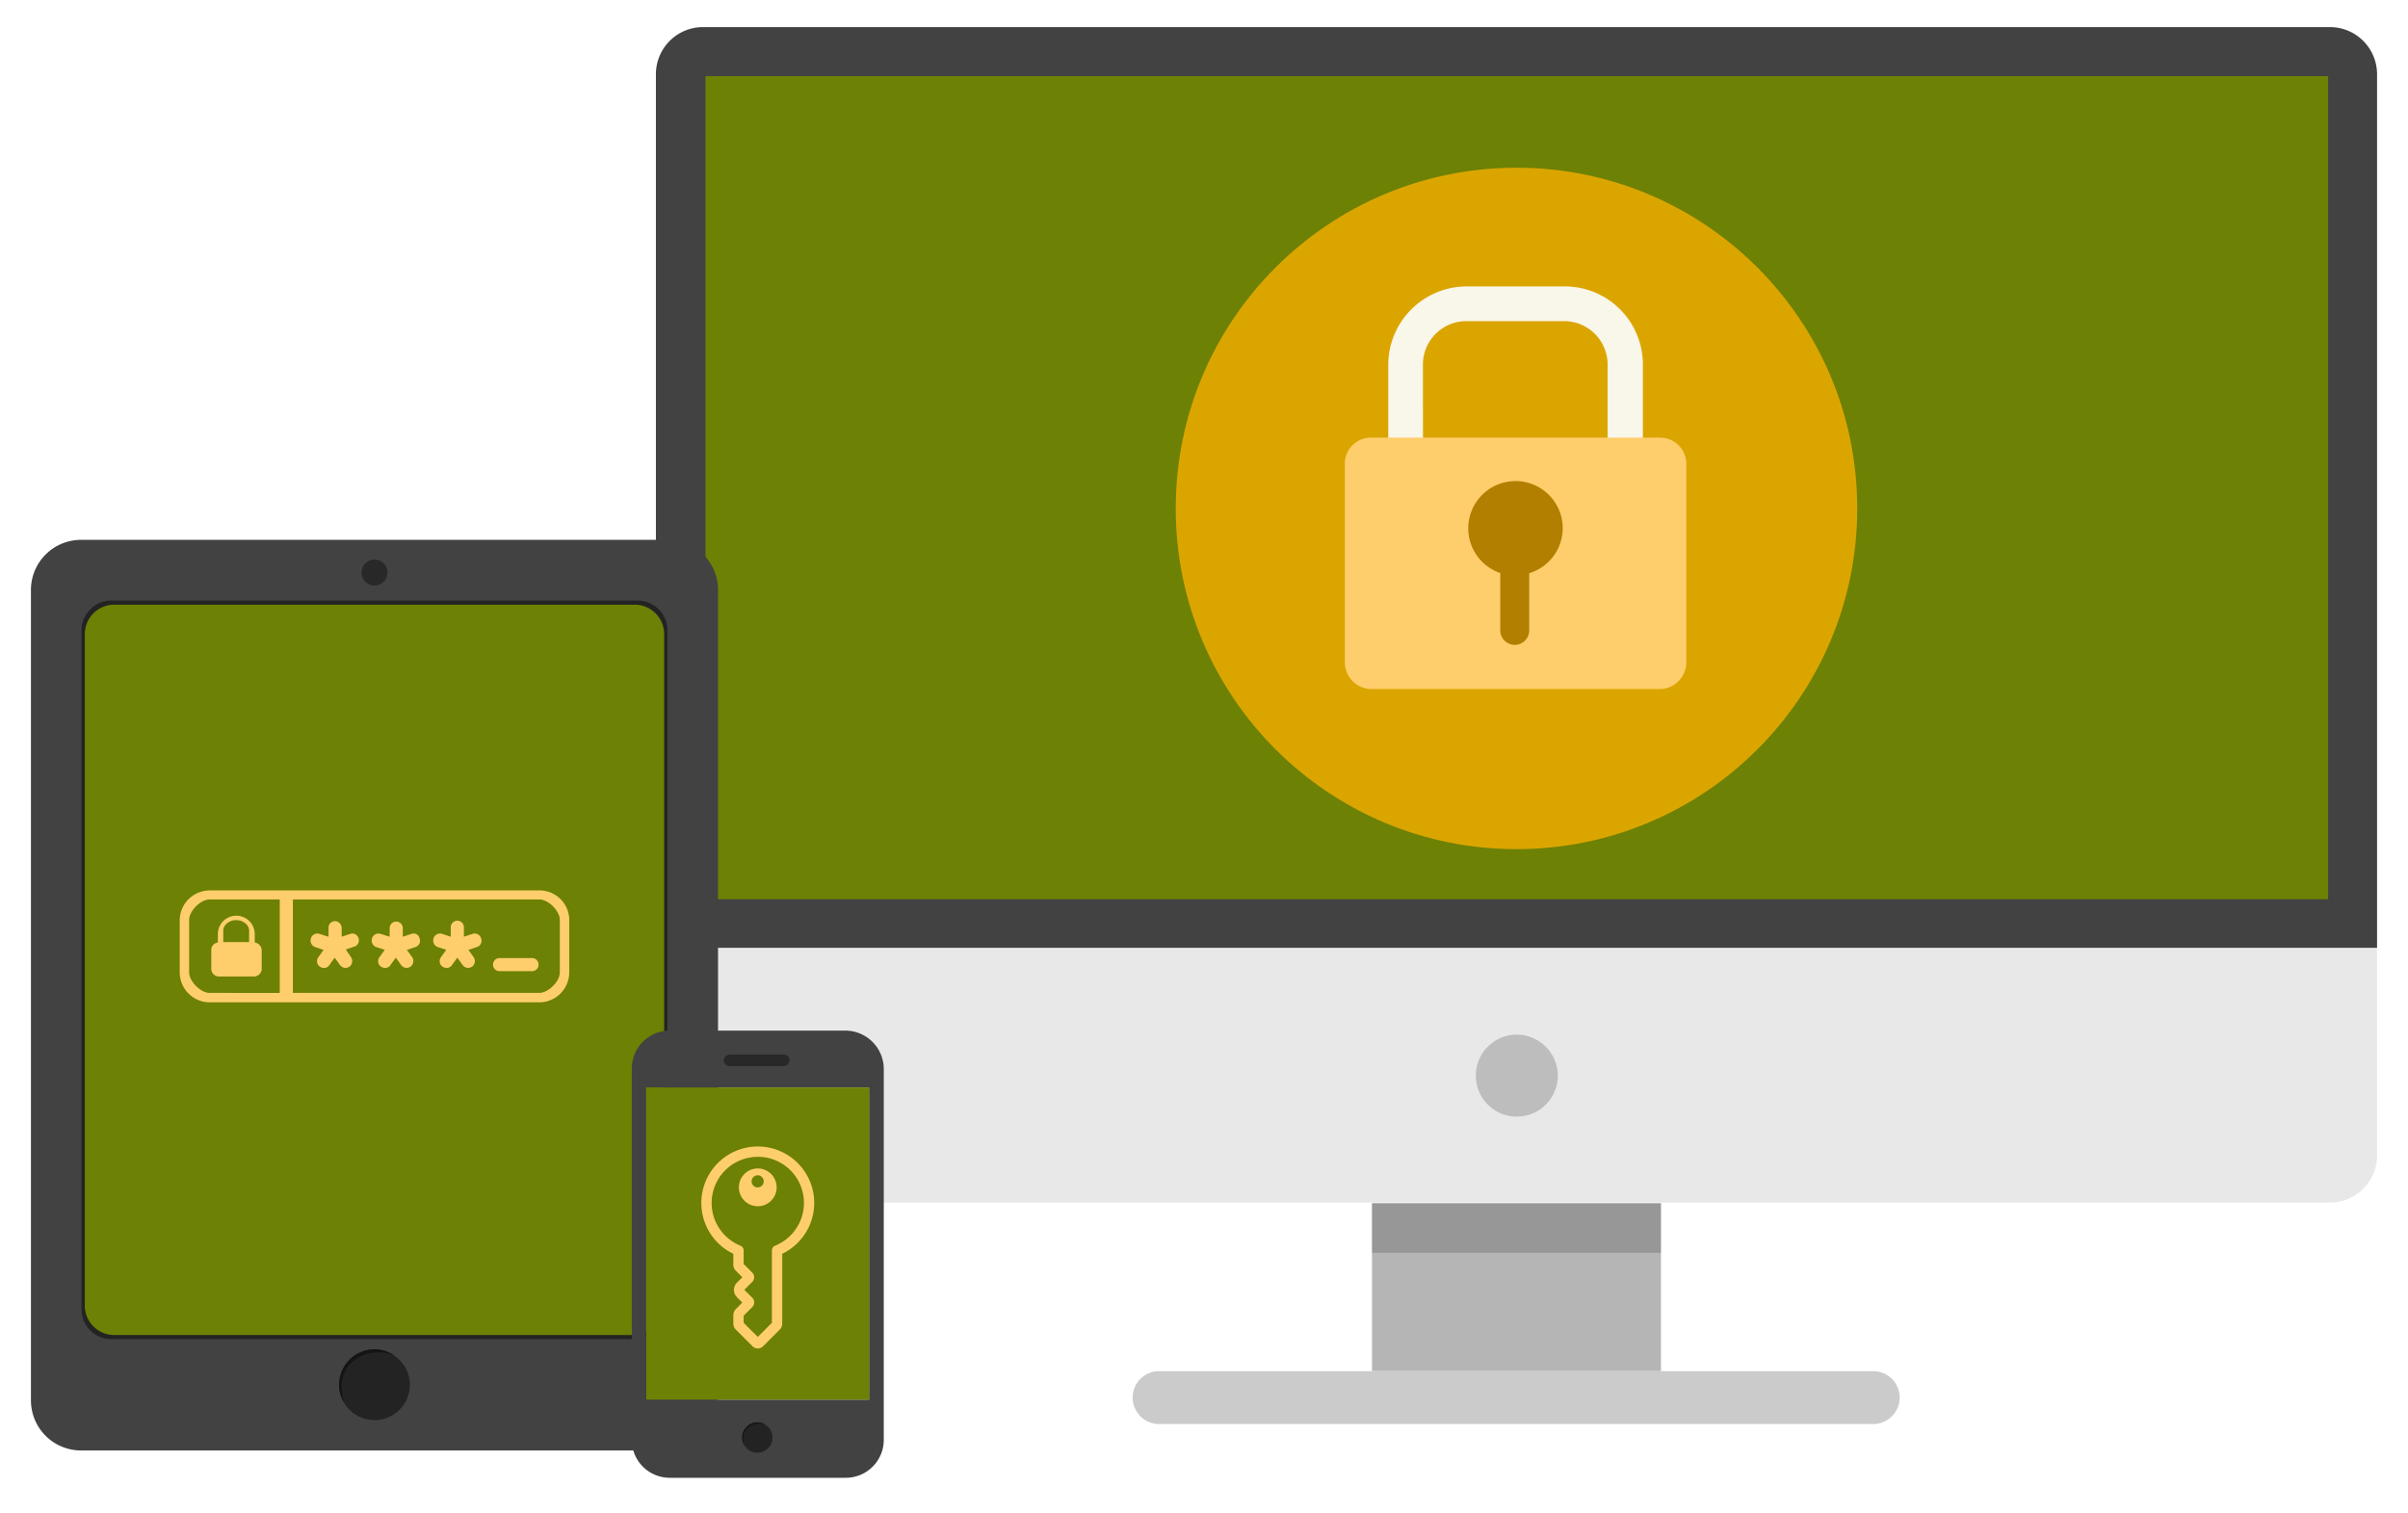
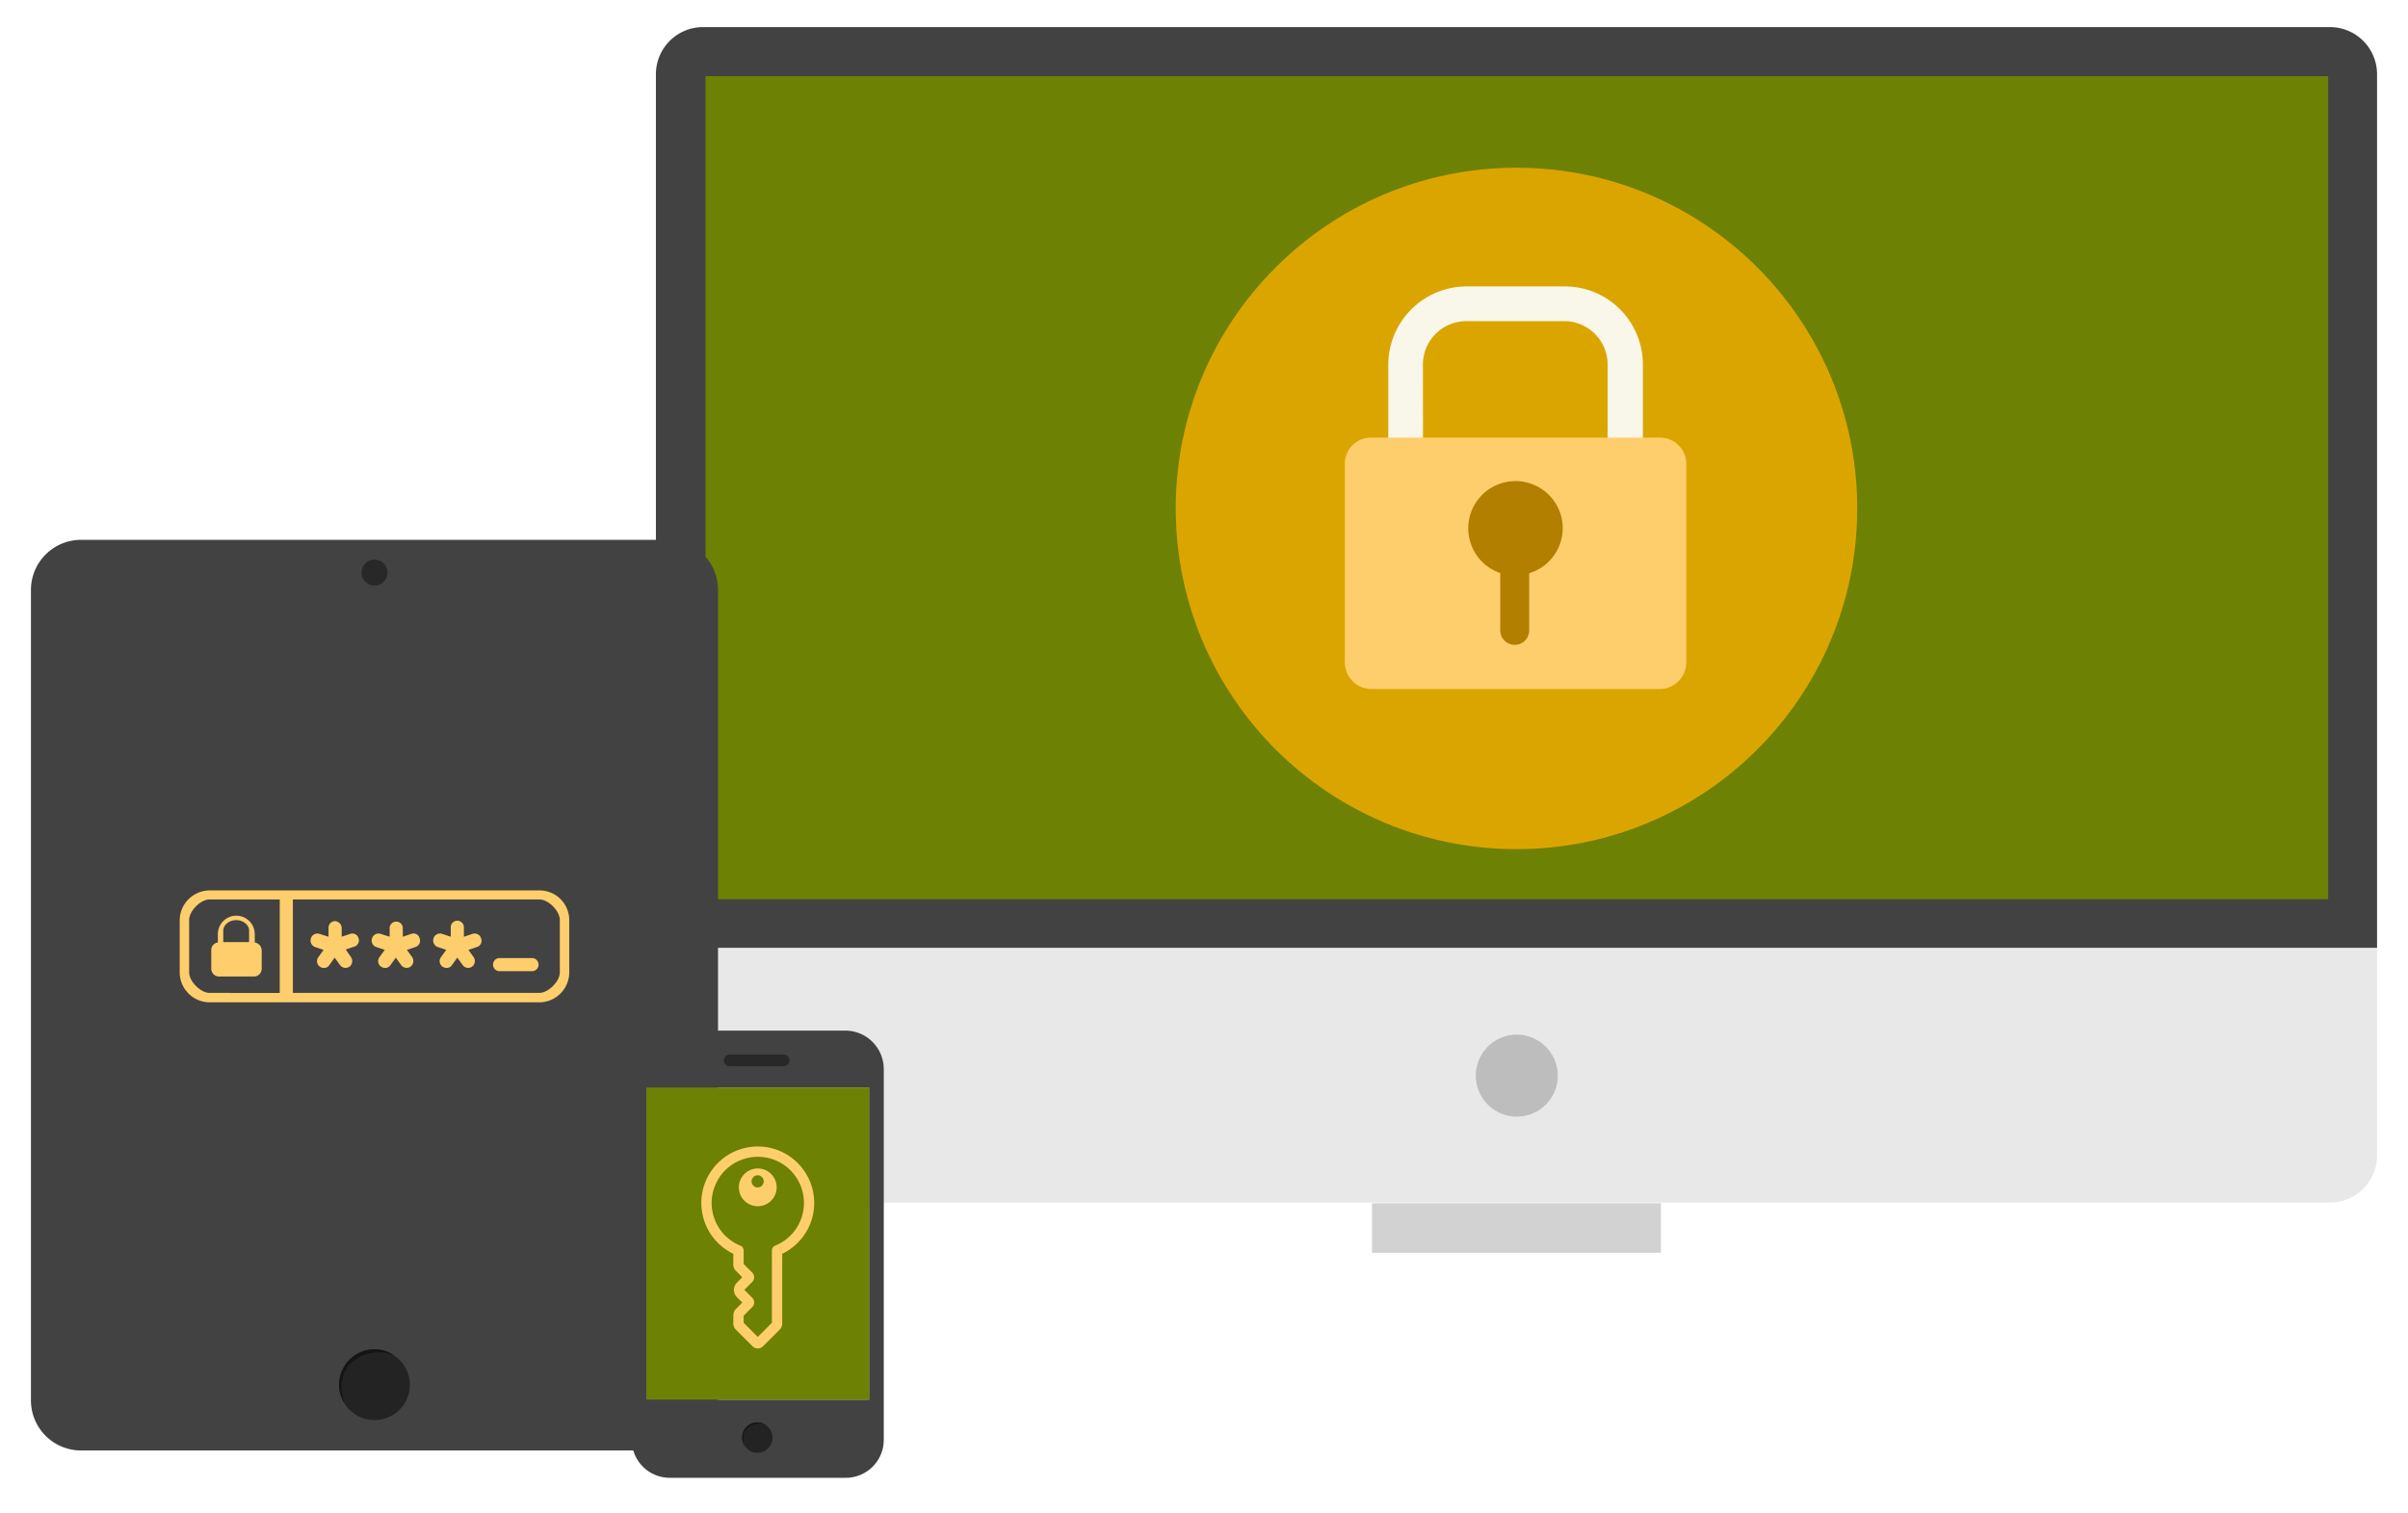
<svg xmlns="http://www.w3.org/2000/svg" width="100%" height="100%" viewBox="0 0 622.567 391.116">
  <defs>
    <filter id="a" x="0" y="0" width="622.567" height="391.116" filterUnits="userSpaceOnUse">
      <feOffset dy="1" input="SourceAlpha" />
      <feGaussianBlur stdDeviation="2.5" result="b" />
      <feFlood flood-opacity="0.161" />
      <feComposite operator="in" in2="b" />
      <feComposite in="SourceGraphic" />
    </filter>
  </defs>
  <g transform="translate(-352 -1741)">
    <g transform="matrix(1, 0, 0, 1, 352, 1741)" filter="url(#a)">
      <path d="M1923.162,8002.115a9.813,9.813,0,0,1-9.429-7.067H1771.082a12.954,12.954,0,0,1-13.082-13.08v-209.3a12.955,12.955,0,0,1,13.082-13.082h148.5V7639.139a12.2,12.2,0,0,1,12.14-12.14h420.708a12.2,12.2,0,0,1,12.14,12.14v279.673a12.2,12.2,0,0,1-12.14,12.138H1978.492V7992.3a9.81,9.81,0,0,1-9.818,9.818Zm311.137-13.9H2049.671a6.837,6.837,0,1,1,0-13.674h55.045v-43.421h74.708v43.421h54.878a6.837,6.837,0,0,1,0,13.674Z" transform="translate(-1750 -7620)" fill="#fff" stroke="rgba(0,0,0,0)" stroke-miterlimit="10" stroke-width="1" />
    </g>
    <g transform="translate(-41.506 -530)">
      <g transform="translate(563.085 2278)">
        <path d="M780.969,412.423v-226a12.2,12.2,0,0,0-12.14-12.14H348.121a12.2,12.2,0,0,0-12.14,12.14v226Z" transform="translate(-335.981 -174.285)" fill="#424242" />
        <rect width="419.511" height="212.833" transform="translate(12.828 12.692)" fill="#6d8104" />
-         <path d="M510.617,461.154h74.709v43.42H510.617Z" transform="translate(-325.478 -157.031)" fill="#b5b5b5" />
-         <path d="M643.708,502.111H459.085a6.837,6.837,0,0,0-.005,13.675H643.708a6.837,6.837,0,0,0,.005-13.675Z" transform="translate(-328.988 -154.568)" fill="#cbcbcb" />
        <rect width="74.709" height="12.821" transform="translate(185.14 304.123)" fill="#212121" opacity="0.2" />
        <path d="M335.981,398.913v53.673a12.2,12.2,0,0,0,12.14,12.14H768.83a12.2,12.2,0,0,0,12.14-12.14V398.913Z" transform="translate(-335.981 -160.775)" fill="#e8e8e8" />
        <path d="M557.136,430.631a10.6,10.6,0,1,1-10.611-10.6h.006A10.655,10.655,0,0,1,557.136,430.631Z" transform="translate(-323.955 -159.504)" fill="#bdbdbd" />
      </g>
      <circle cx="88.098" cy="88.098" r="88.098" transform="translate(697.481 2314.369)" fill="#dba500" />
      <g transform="translate(741.202 2345.059)">
        <g transform="translate(11.228)">
          <path d="M580.415,303.352H514.584V257.715a20.3,20.3,0,0,1,20.195-20.175h25.4a20.184,20.184,0,0,1,20.232,20.136v.067h0ZM523.578,294.4H571.3V257.753a11.256,11.256,0,0,0-11.239-11.238h-25.28a11.248,11.248,0,0,0-11.239,11.238Z" transform="translate(-514.584 -237.54)" fill="#f9f6ea" />
        </g>
        <path d="M585.416,274.426H510.829a6.731,6.731,0,0,0-6.836,6.626v51.523a6.9,6.9,0,0,0,6.845,6.845h74.587a6.893,6.893,0,0,0,6.845-6.845V281.1a6.741,6.741,0,0,0-6.807-6.656Z" transform="translate(-503.993 -235.321)" fill="#ffce6c" />
        <path d="M558.524,297.235A12.217,12.217,0,1,0,542.361,308.8v14.823a3.746,3.746,0,0,0,7.492,0V308.844A12.227,12.227,0,0,0,558.524,297.235Z" transform="translate(-502.183 -234.684)" fill="#b27f00" />
      </g>
      <g transform="translate(401.506 2410.591)">
        <path d="M348.128,299.354H196.65a12.954,12.954,0,0,0-13.081,13.081v209.3a12.954,12.954,0,0,0,13.081,13.081H348.128a12.954,12.954,0,0,0,13.081-13.081v-209.3A12.954,12.954,0,0,0,348.128,299.354Z" transform="translate(-183.569 -299.354)" fill="#424242" />
        <path d="M267.869,496.776a9.156,9.156,0,1,0,9.156,9.156A9.269,9.269,0,0,0,267.869,496.776Z" transform="translate(-179.049 -287.48)" fill="#232323" />
        <circle cx="3.364" cy="3.364" r="3.364" transform="translate(85.455 5.095)" fill="#282828" />
        <path d="M267.869,496.776a9.269,9.269,0,0,0-9.156,9.156,8.977,8.977,0,0,0,1.32,4.668c-3.377-10.97,6.9-14.9,12.918-12.237A9.008,9.008,0,0,0,267.869,496.776Z" transform="translate(-179.049 -287.48)" fill="#141414" />
-         <path d="M339.536,314.161H203.756a7.708,7.708,0,0,0-7.848,7.848V497.295a7.708,7.708,0,0,0,7.848,7.848h135.78a7.708,7.708,0,0,0,7.849-7.848V322.009A7.708,7.708,0,0,0,339.536,314.161Z" transform="translate(-182.827 -298.463)" fill="#232323" />
-         <path d="M338.733,315.164H204.464a7.623,7.623,0,0,0-7.761,7.761V496.258a7.623,7.623,0,0,0,7.761,7.761H338.733a7.622,7.622,0,0,0,7.761-7.761V322.925A7.622,7.622,0,0,0,338.733,315.164Z" transform="translate(-182.779 -298.403)" fill="#6d8104" />
        <g transform="translate(38.463 90.646)">
          <path d="M238.788,397.954v-2.226a4.771,4.771,0,0,0-9.541,0v2.226a1.941,1.941,0,0,0-1.7,1.908v4.877a2.013,2.013,0,0,0,2.014,2.014h9.011a2.013,2.013,0,0,0,2.014-2.014v-4.877A2.14,2.14,0,0,0,238.788,397.954Zm-4.8-5.782c1.879,0,3.339,1.32,3.339,2.672v3h-6.678v-3C230.653,393.492,232.114,392.172,233.991,392.172Z" transform="translate(-219.387 -384.49)" fill="#ffce6c" />
          <path d="M262.033,395.643l-2.157.719a.052.052,0,0,1-.069-.05v-2.105a1.8,1.8,0,0,0-1.7-1.85,1.674,1.674,0,0,0-1.7,1.7v2.26a.053.053,0,0,1-.069.05l-2.263-.72a1.747,1.747,0,0,0-2.226,1.166,1.776,1.776,0,0,0,1.06,2.226l2.158.719a.053.053,0,0,1,.025.081l-1.336,1.851a1.726,1.726,0,0,0,.424,2.438,1.791,1.791,0,0,0,1.06.318,1.545,1.545,0,0,0,1.378-.742l1.336-1.85a.053.053,0,0,1,.085,0l1.336,1.85a1.812,1.812,0,0,0,1.378.742,2.045,2.045,0,0,0,1.06-.318,1.825,1.825,0,0,0,.424-2.438l-1.339-1.957a.052.052,0,0,1,.026-.08l2.161-.72a1.692,1.692,0,0,0,1.06-2.226A1.66,1.66,0,0,0,262.033,395.643Z" transform="translate(-217.931 -384.406)" fill="#ffce6c" />
          <path d="M276.933,395.643l-2.226.742v-2.332a1.7,1.7,0,0,0-3.392,0v2.332l-2.332-.742a1.747,1.747,0,0,0-2.226,1.166,1.776,1.776,0,0,0,1.06,2.226l2.226.742-1.378,1.908a1.726,1.726,0,0,0,.424,2.438,1.791,1.791,0,0,0,1.06.318,1.545,1.545,0,0,0,1.378-.742l1.378-1.908,1.378,1.908a1.812,1.812,0,0,0,1.378.742,2.045,2.045,0,0,0,1.06-.318,1.825,1.825,0,0,0,.424-2.438l-1.378-1.908,2.226-.742a1.692,1.692,0,0,0,1.06-2.226A1.6,1.6,0,0,0,276.933,395.643Z" transform="translate(-217.034 -384.406)" fill="#ffce6c" />
          <path d="M291.827,395.643l-2.226.742v-2.332a1.7,1.7,0,1,0-3.392,0v2.332l-2.226-.742a1.747,1.747,0,0,0-2.226,1.166,1.776,1.776,0,0,0,1.06,2.226l2.226.742-1.378,1.908a1.726,1.726,0,0,0,.424,2.438,1.791,1.791,0,0,0,1.06.318,1.545,1.545,0,0,0,1.378-.742l1.378-1.908,1.378,1.908a1.812,1.812,0,0,0,1.378.742,2.045,2.045,0,0,0,1.06-.318,1.825,1.825,0,0,0,.424-2.438l-1.378-1.908,2.226-.742a1.692,1.692,0,0,0,1.06-2.226A1.747,1.747,0,0,0,291.827,395.643Z" transform="translate(-216.132 -384.406)" fill="#ffce6c" />
-           <path d="M306.221,401.357h-8.375a1.7,1.7,0,0,0,0,3.392h8.375a1.7,1.7,0,1,0,0-3.392Z" transform="translate(-215.261 -383.865)" fill="#ffce6c" />
+           <path d="M306.221,401.357h-8.375a1.7,1.7,0,0,0,0,3.392h8.375a1.7,1.7,0,1,0,0-3.392" transform="translate(-215.261 -383.865)" fill="#ffce6c" />
          <path d="M312.825,384.857H227.589a7.782,7.782,0,0,0-7.739,7.739V406.06a7.782,7.782,0,0,0,7.739,7.739h85.236a7.783,7.783,0,0,0,7.739-7.739V392.49A7.692,7.692,0,0,0,312.825,384.857Zm-85.236,26.5c-2.332,0-5.3-2.968-5.3-5.3V392.49c0-2.332,2.968-5.3,5.3-5.3h18.128v24.171Zm90.536-5.3c0,2.332-2.968,5.3-5.3,5.3H249.11V387.189h63.715c2.332,0,5.3,2.968,5.3,5.3Z" transform="translate(-219.85 -384.857)" fill="#ffce6c" />
        </g>
      </g>
      <g transform="translate(556.849 2537.488)">
        <g transform="translate(0)">
          <path d="M385.429,419.052H339.918a9.811,9.811,0,0,0-9.819,9.819v95.99a9.81,9.81,0,0,0,9.819,9.818h45.511a9.81,9.81,0,0,0,9.819-9.818v-95.99A9.962,9.962,0,0,0,385.429,419.052Zm6.007,14.7v80.709H333.8V433.756Z" transform="translate(-330.099 -419.052)" fill="#424242" />
          <circle cx="3.927" cy="3.927" r="3.927" transform="translate(28.532 101.304)" fill="#232323" />
          <path d="M354.046,424.9a1.5,1.5,0,0,0,0,3h13.977a1.528,1.528,0,0,0,1.5-1.5,1.456,1.456,0,0,0-1.5-1.5Z" transform="translate(-328.749 -418.7)" fill="#282828" />
          <path d="M360.9,514.609a3.927,3.927,0,0,0-3.354,5.9c-1.433-4.655,2.99-6.393,5.545-5.26A3.9,3.9,0,0,0,360.9,514.609Z" transform="translate(-328.48 -413.305)" fill="#141414" />
        </g>
        <rect width="57.64" height="80.709" transform="translate(3.754 14.704)" fill="#6d8104" />
        <path d="M355.33,475.058v2.775a2.219,2.219,0,0,0,.685,1.652l1.642,1.643-1.388,1.388a2.664,2.664,0,0,0,0,3.769h0l1.388,1.388-1.639,1.639a2.341,2.341,0,0,0-.682,1.631v2.179a2.173,2.173,0,0,0,.64,1.533l4.328,4.328a1.915,1.915,0,0,0,2.7,0h0l4.328-4.328a2.179,2.179,0,0,0,.64-1.546v-18.05a14.592,14.592,0,1,0-12.643,0Zm6.328-25.077a11.925,11.925,0,0,1,4.481,22.979,1.332,1.332,0,0,0-.832,1.234l0,18.714-3.652,3.652L358,492.907v-1.84l2.22-2.22a1.713,1.713,0,0,0,0-2.425h0l-2.044-2.045,2.038-2.038a1.714,1.714,0,0,0,0-2.425h0L358,477.7v-3.5a1.332,1.332,0,0,0-.832-1.234,11.925,11.925,0,0,1,4.484-22.975Zm-3.465,11.353a4.885,4.885,0,1,0,0-6.909A4.887,4.887,0,0,0,358.194,461.334Zm5-5a1.57,1.57,0,1,1,0-.006l0,0Z" transform="translate(-329.079 -417.352)" fill="#ffce6c" />
      </g>
    </g>
  </g>
</svg>